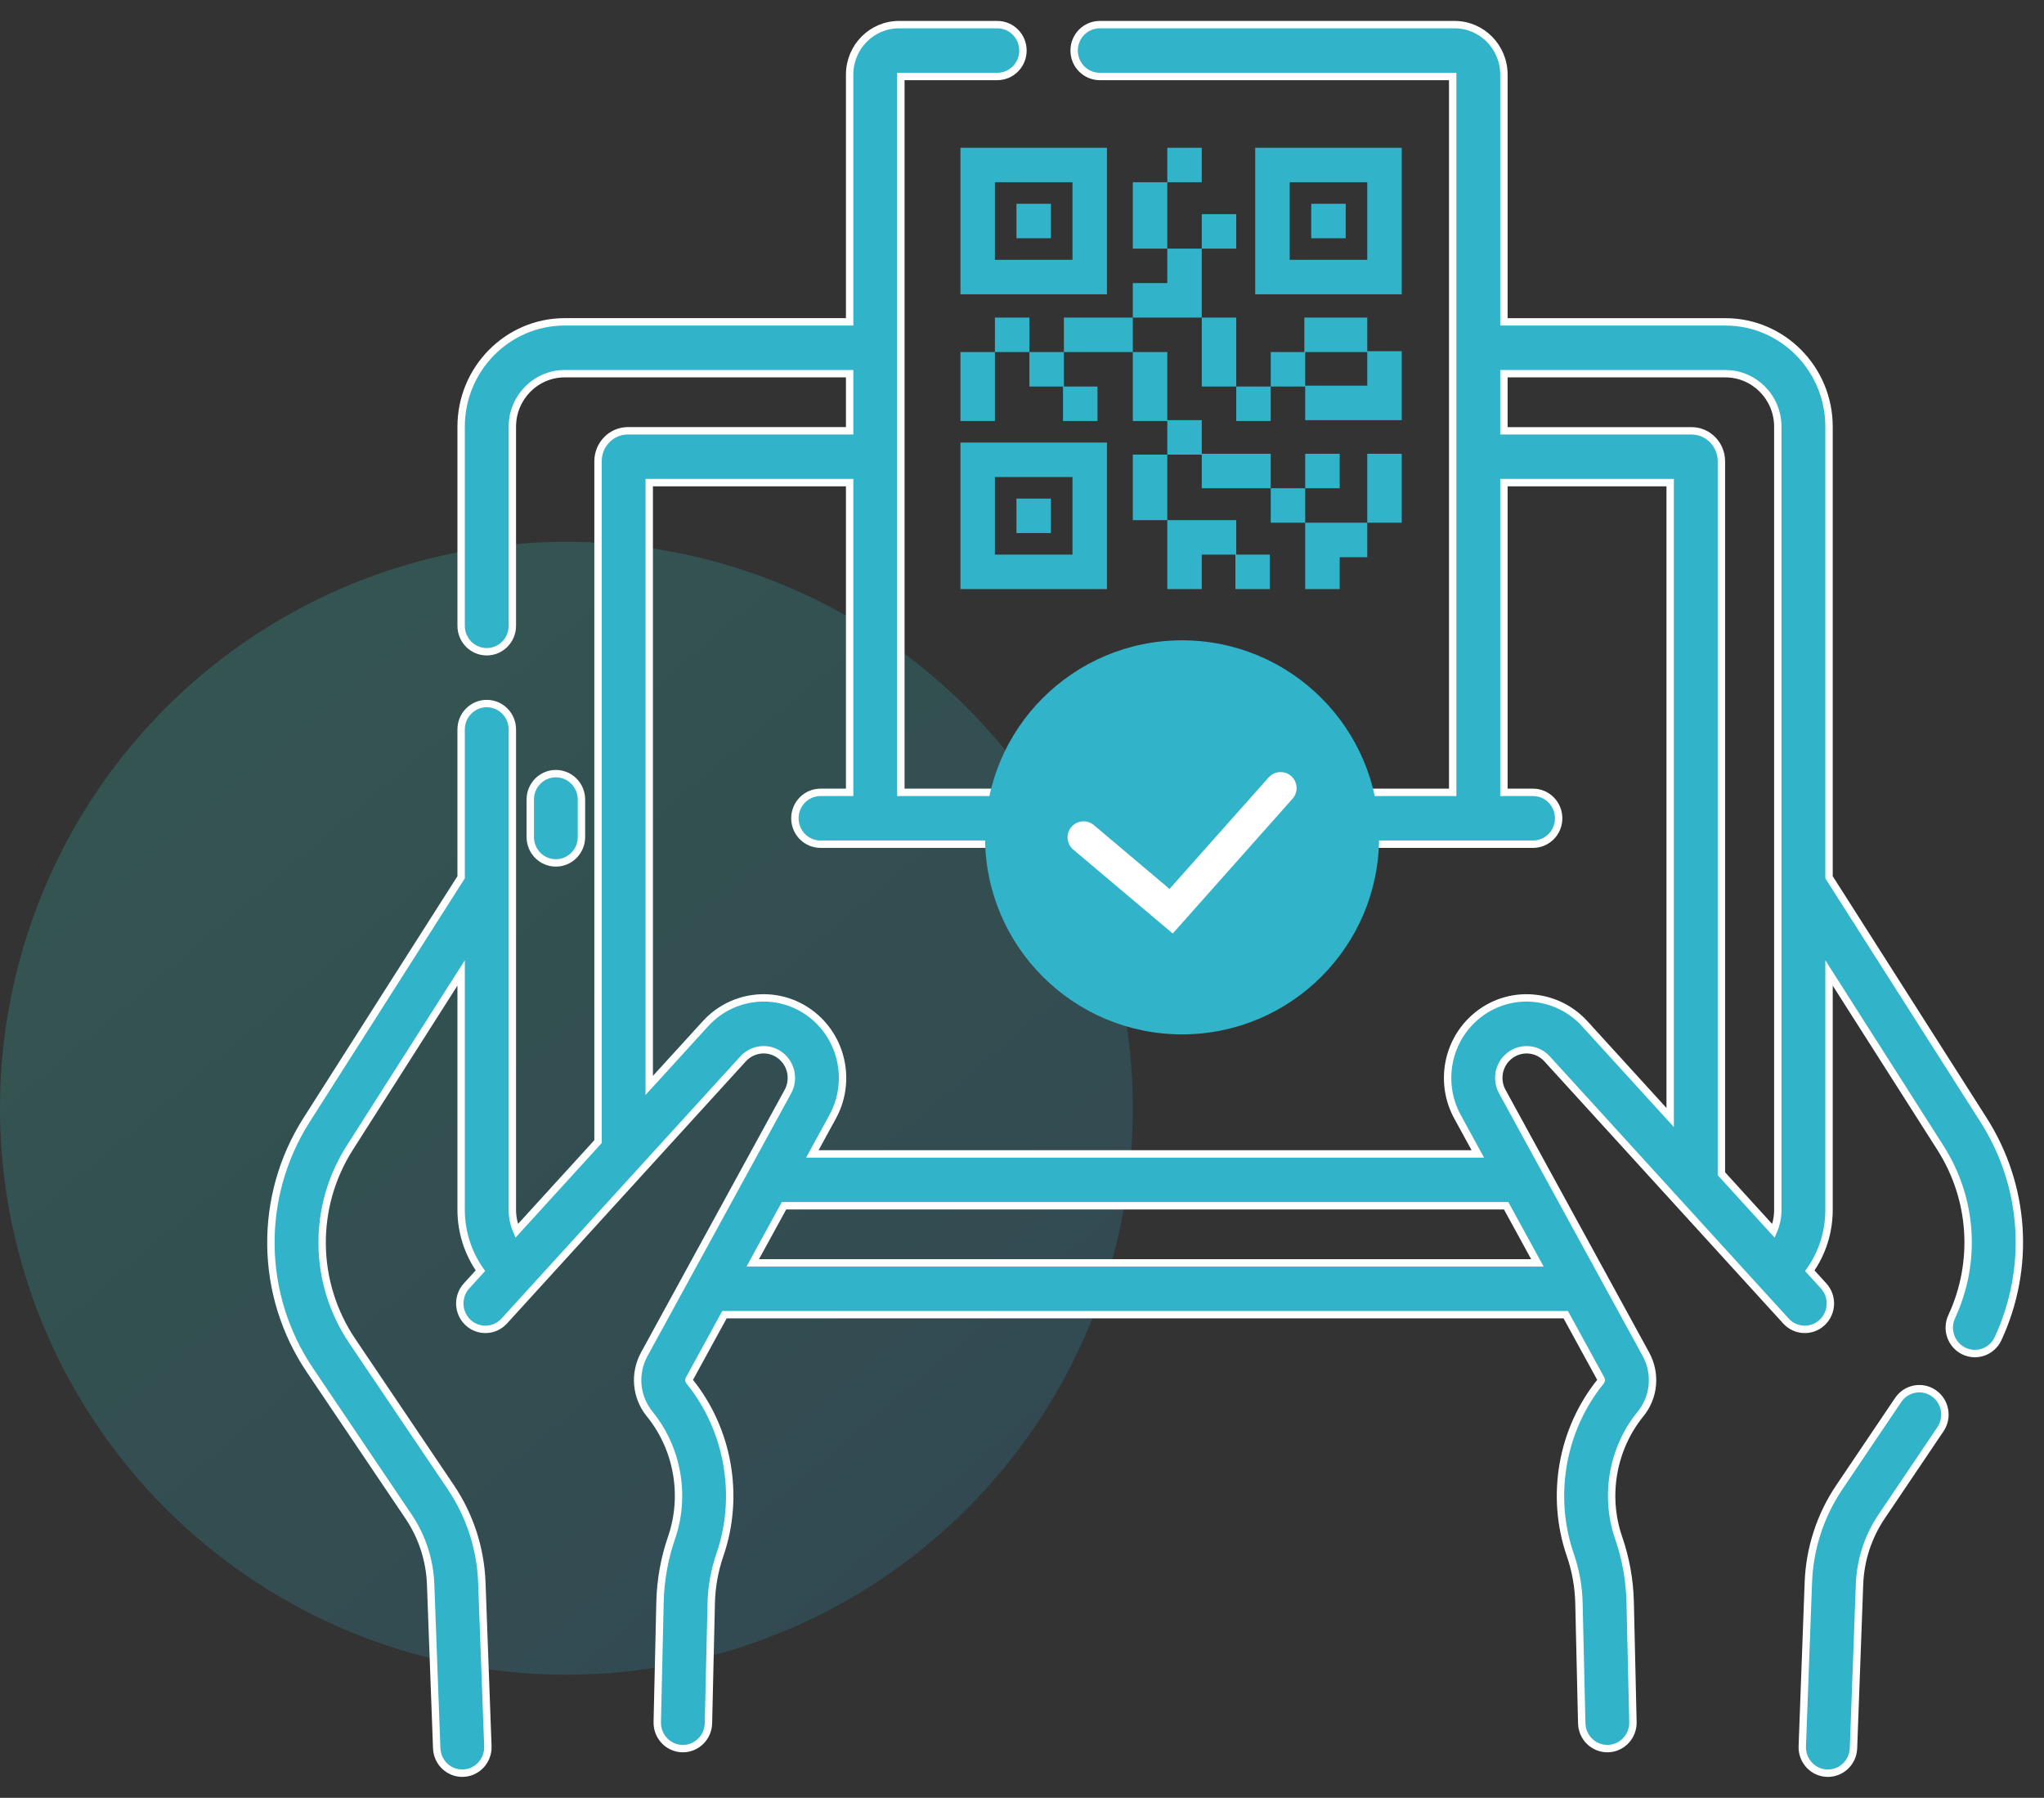
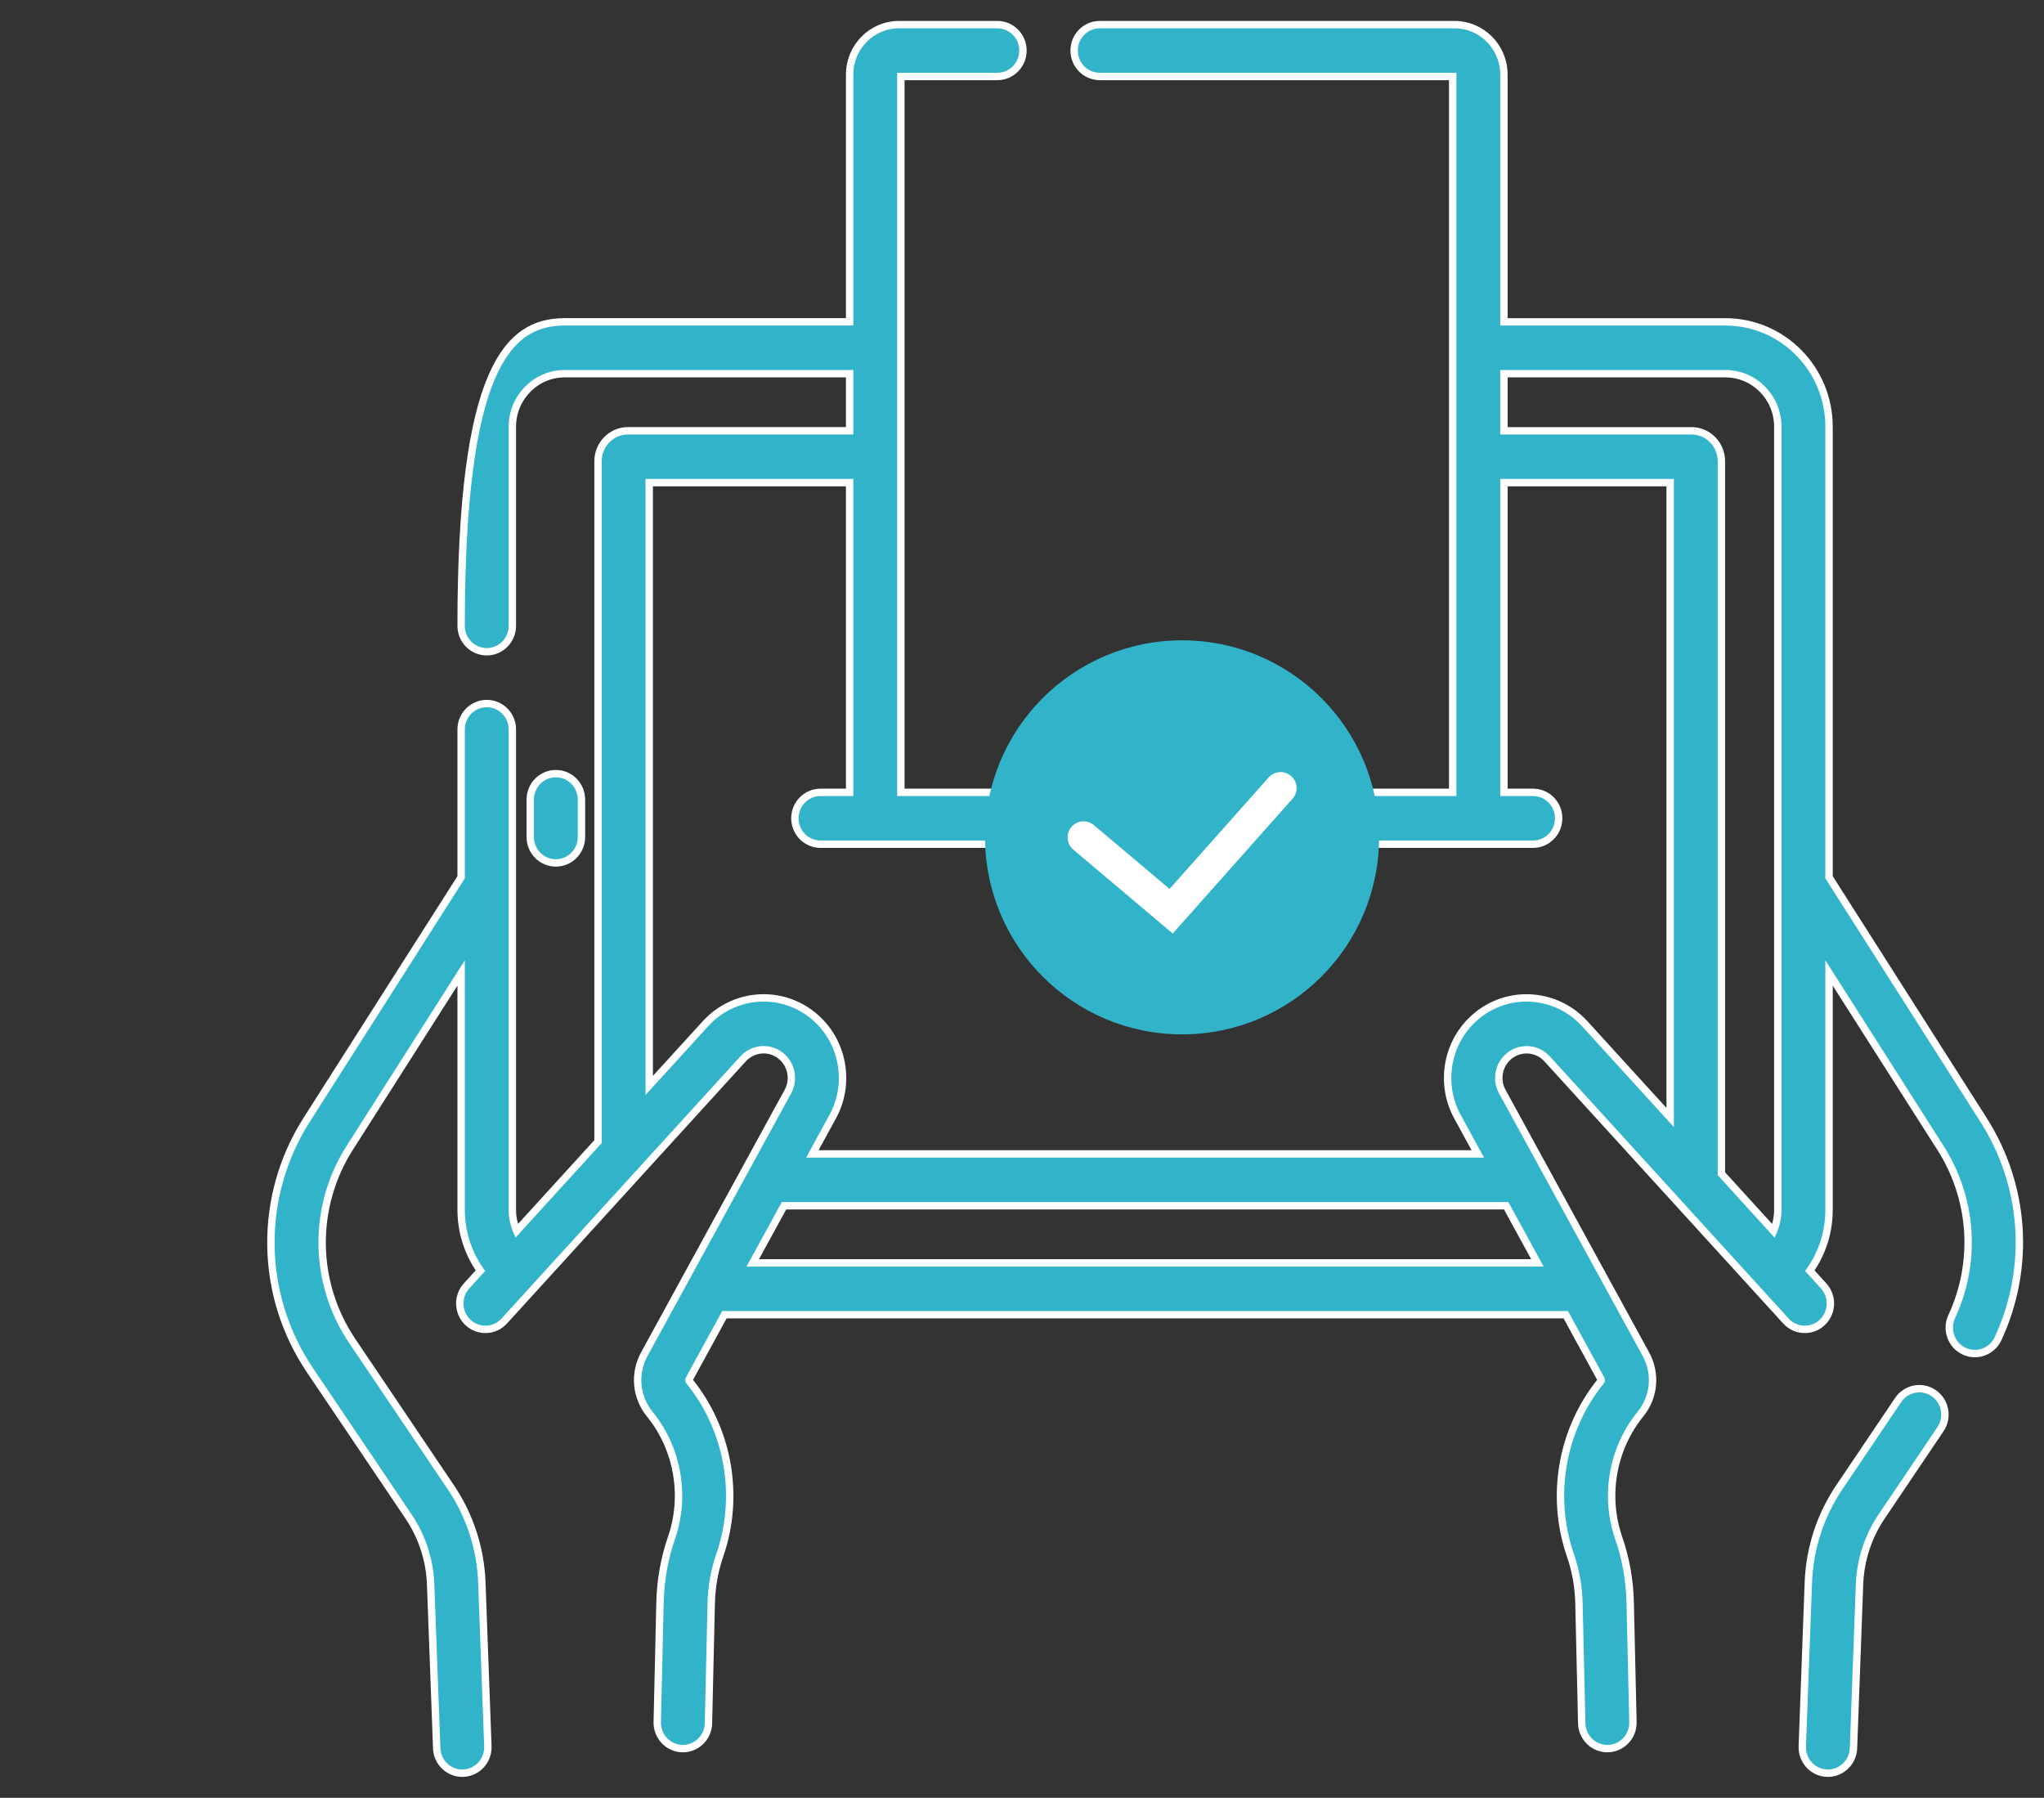
<svg xmlns="http://www.w3.org/2000/svg" width="83px" height="73px" viewBox="0 0 83 73" version="1.1">
  <rect x="0" y="0" width="83" height="73" fill="#333333" stroke="none" />
  <title>Group 12</title>
  <defs>
    <linearGradient x1="9.615%" y1="0%" x2="94.609%" y2="100%" id="linearGradient-1">
      <stop stop-color="#39E2C9" offset="0%" />
      <stop stop-color="#2D97CB" offset="100%" />
    </linearGradient>
  </defs>
  <g id="Page-1" stroke="none" stroke-width="1" fill="none" fill-rule="evenodd">
    <g id="Artboard" transform="translate(-565, -1421)">
      <g id="Group-12" transform="translate(565, 1422)">
-         <circle id="Oval" fill="url(#linearGradient-1)" opacity="0.2" cx="23" cy="44" r="23" />
-         <path d="M77.078,55.846 C77.402,55.366 78.049,55.242 78.523,55.57 C78.997,55.897 79.12,56.552 78.796,57.032 L78.796,57.032 L76.407,60.576 C75.856,61.392 75.545,62.347 75.509,63.336 L75.509,63.336 L75.264,69.986 C75.243,70.554 74.782,71 74.225,71 C73.632,71 73.163,70.502 73.185,69.908 L73.185,69.908 L73.431,63.257 C73.482,61.872 73.917,60.534 74.689,59.389 L74.689,59.389 Z M40.499,7.10542736e-15 C41.074,7.10542736e-15 41.539,0.471 41.539,1.052 C41.539,1.634 41.074,2.105 40.499,2.105 L40.499,2.105 L36.581,2.105 L36.581,31.173 L58.989,31.173 L58.989,2.105 L44.657,2.105 C44.082,2.105 43.617,1.634 43.617,1.053 C43.617,0.471 44.082,7.10542736e-15 44.657,7.10542736e-15 L44.657,7.10542736e-15 L59.067,7.10542736e-15 C60.171,7.10542736e-15 61.069,0.909 61.069,2.026 L61.069,2.026 L61.069,12.069 L70.064,12.069 C72.384,12.069 74.271,13.979 74.271,16.326 L74.271,16.326 L74.271,34.621 L80.543,44.469 C82.249,47.148 82.47,50.47 81.135,53.355 C80.89,53.884 80.27,54.107 79.752,53.861 C79.232,53.615 79.008,52.988 79.252,52.462 C80.282,50.237 80.111,47.676 78.796,45.61 L78.796,45.61 L74.271,38.506 L74.271,48.125 C74.271,49.026 73.997,49.881 73.49,50.598 L73.49,50.598 L74.051,51.213 C74.44,51.641 74.413,52.306 73.991,52.7 C73.569,53.094 72.911,53.067 72.522,52.64 L72.522,52.64 L62.821,41.993 C62.385,41.516 61.652,41.504 61.201,41.951 C60.838,42.309 60.756,42.873 61.002,43.322 L61.002,43.322 L66.834,53.985 C67.263,54.771 67.177,55.726 66.613,56.419 C65.479,57.813 65.14,59.738 65.728,61.443 C66.018,62.282 66.175,63.159 66.196,64.047 L66.196,64.047 L66.308,68.924 C66.321,69.506 65.867,69.988 65.292,70.001 C64.701,70.011 64.242,69.541 64.229,68.974 L64.229,68.974 L64.116,64.097 C64.101,63.428 63.983,62.768 63.765,62.137 C62.939,59.743 63.415,57.039 65.007,55.081 C65.025,55.059 65.028,55.029 65.014,55.004 L65.014,55.004 L63.58,52.382 L29.417,52.382 L27.983,55.004 C27.969,55.029 27.972,55.059 27.99,55.081 C29.582,57.04 30.058,59.743 29.232,62.137 C29.014,62.769 28.896,63.428 28.881,64.096 L28.881,64.096 L28.768,68.974 C28.755,69.546 28.292,70.001 27.729,70.001 C27.142,70.001 26.676,69.512 26.689,68.924 L26.689,68.924 L26.801,64.047 C26.822,63.159 26.979,62.283 27.268,61.443 C27.857,59.738 27.518,57.813 26.384,56.419 C25.82,55.726 25.733,54.771 26.163,53.985 L26.163,53.985 L31.995,43.322 C32.24,42.873 32.158,42.309 31.796,41.951 C31.322,41.482 30.592,41.537 30.176,41.993 L30.176,41.993 L20.475,52.64 C20.086,53.067 19.428,53.094 19.006,52.7 C18.584,52.306 18.557,51.64 18.946,51.213 L18.946,51.213 L19.508,50.596 C19.004,49.881 18.725,49.019 18.725,48.125 L18.725,48.125 L18.725,38.506 L14.201,45.609 C12.671,48.012 12.711,51.089 14.303,53.45 L14.303,53.45 L18.307,59.389 C19.079,60.535 19.515,61.872 19.566,63.257 L19.566,63.257 L19.811,69.908 C19.832,70.489 19.384,70.977 18.81,70.999 C18.22,71.017 17.754,70.555 17.733,69.986 L17.733,69.986 L17.487,63.336 C17.451,62.347 17.14,61.393 16.589,60.576 L16.589,60.576 L12.585,54.636 C10.521,51.575 10.469,47.584 12.453,44.469 L12.453,44.469 L18.725,34.621 L18.725,28.619 C18.725,28.038 19.191,27.567 19.765,27.567 C20.339,27.567 20.805,28.038 20.805,28.619 L20.805,28.619 L20.805,48.125 C20.805,48.422 20.867,48.712 20.981,48.979 L20.981,48.979 L24.284,45.355 L24.284,17.729 C24.284,17.047 24.828,16.492 25.496,16.492 L25.496,16.492 L34.501,16.492 L34.501,14.173 L22.932,14.173 C21.759,14.173 20.805,15.139 20.805,16.326 L20.805,16.326 L20.805,24.411 C20.805,24.993 20.339,25.464 19.765,25.464 C19.19,25.464 18.725,24.993 18.725,24.411 L18.725,24.411 L18.725,16.326 C18.725,13.978 20.612,12.068 22.932,12.068 L22.932,12.068 L34.501,12.068 L34.501,2.026 C34.501,0.909 35.399,7.10542736e-15 36.503,7.10542736e-15 L36.503,7.10542736e-15 Z M61.16,47.959 L31.836,47.959 L30.567,50.278 L62.429,50.278 L61.16,47.959 Z M70.064,14.174 L61.069,14.174 L61.069,16.493 L68.688,16.493 C69.356,16.493 69.9,17.047 69.9,17.729 L69.9,17.729 L69.9,46.658 L72.016,48.981 C72.13,48.715 72.191,48.425 72.191,48.125 L72.191,48.125 L72.191,16.326 C72.191,15.139 71.237,14.174 70.064,14.174 L70.064,14.174 Z M34.501,18.597 L26.363,18.597 L26.363,43.073 L28.647,40.567 C29.861,39.234 31.939,39.15 33.249,40.445 C34.279,41.464 34.511,43.066 33.814,44.341 L33.814,44.341 L32.987,45.854 L60.009,45.854 L59.182,44.341 C58.485,43.066 58.717,41.464 59.747,40.445 C61.065,39.142 63.143,39.244 64.349,40.566 L64.349,40.566 L67.82,44.376 L67.82,18.597 L61.069,18.597 L61.069,31.173 L62.252,31.173 C62.827,31.173 63.292,31.644 63.292,32.226 C63.292,32.807 62.827,33.278 62.252,33.278 L62.252,33.278 L33.318,33.278 C32.743,33.278 32.278,32.807 32.278,32.226 C32.278,31.644 32.743,31.173 33.318,31.173 L33.318,31.173 L34.501,31.173 L34.501,18.597 Z M22.571,30.413 C23.146,30.413 23.611,30.884 23.611,31.466 L23.611,31.466 L23.611,32.986 C23.611,33.567 23.146,34.038 22.571,34.038 C21.997,34.038 21.532,33.567 21.532,32.986 L21.532,32.986 L21.532,31.466 C21.532,30.884 21.997,30.413 22.571,30.413 Z" id="Combined-Shape" stroke="#FFFFFF" stroke-width="0.3" fill="#31B3CA" fill-rule="nonzero" />
+         <path d="M77.078,55.846 C77.402,55.366 78.049,55.242 78.523,55.57 C78.997,55.897 79.12,56.552 78.796,57.032 L78.796,57.032 L76.407,60.576 C75.856,61.392 75.545,62.347 75.509,63.336 L75.509,63.336 L75.264,69.986 C75.243,70.554 74.782,71 74.225,71 C73.632,71 73.163,70.502 73.185,69.908 L73.185,69.908 L73.431,63.257 C73.482,61.872 73.917,60.534 74.689,59.389 L74.689,59.389 Z M40.499,7.10542736e-15 C41.074,7.10542736e-15 41.539,0.471 41.539,1.052 C41.539,1.634 41.074,2.105 40.499,2.105 L40.499,2.105 L36.581,2.105 L36.581,31.173 L58.989,31.173 L58.989,2.105 L44.657,2.105 C44.082,2.105 43.617,1.634 43.617,1.053 C43.617,0.471 44.082,7.10542736e-15 44.657,7.10542736e-15 L44.657,7.10542736e-15 L59.067,7.10542736e-15 C60.171,7.10542736e-15 61.069,0.909 61.069,2.026 L61.069,2.026 L61.069,12.069 L70.064,12.069 C72.384,12.069 74.271,13.979 74.271,16.326 L74.271,16.326 L74.271,34.621 L80.543,44.469 C82.249,47.148 82.47,50.47 81.135,53.355 C80.89,53.884 80.27,54.107 79.752,53.861 C79.232,53.615 79.008,52.988 79.252,52.462 C80.282,50.237 80.111,47.676 78.796,45.61 L78.796,45.61 L74.271,38.506 L74.271,48.125 C74.271,49.026 73.997,49.881 73.49,50.598 L73.49,50.598 L74.051,51.213 C74.44,51.641 74.413,52.306 73.991,52.7 C73.569,53.094 72.911,53.067 72.522,52.64 L72.522,52.64 L62.821,41.993 C62.385,41.516 61.652,41.504 61.201,41.951 C60.838,42.309 60.756,42.873 61.002,43.322 L61.002,43.322 L66.834,53.985 C67.263,54.771 67.177,55.726 66.613,56.419 C65.479,57.813 65.14,59.738 65.728,61.443 C66.018,62.282 66.175,63.159 66.196,64.047 L66.196,64.047 L66.308,68.924 C66.321,69.506 65.867,69.988 65.292,70.001 C64.701,70.011 64.242,69.541 64.229,68.974 L64.229,68.974 L64.116,64.097 C64.101,63.428 63.983,62.768 63.765,62.137 C62.939,59.743 63.415,57.039 65.007,55.081 C65.025,55.059 65.028,55.029 65.014,55.004 L65.014,55.004 L63.58,52.382 L29.417,52.382 L27.983,55.004 C27.969,55.029 27.972,55.059 27.99,55.081 C29.582,57.04 30.058,59.743 29.232,62.137 C29.014,62.769 28.896,63.428 28.881,64.096 L28.881,64.096 L28.768,68.974 C28.755,69.546 28.292,70.001 27.729,70.001 C27.142,70.001 26.676,69.512 26.689,68.924 L26.689,68.924 L26.801,64.047 C26.822,63.159 26.979,62.283 27.268,61.443 C27.857,59.738 27.518,57.813 26.384,56.419 C25.82,55.726 25.733,54.771 26.163,53.985 L26.163,53.985 L31.995,43.322 C32.24,42.873 32.158,42.309 31.796,41.951 C31.322,41.482 30.592,41.537 30.176,41.993 L30.176,41.993 L20.475,52.64 C20.086,53.067 19.428,53.094 19.006,52.7 C18.584,52.306 18.557,51.64 18.946,51.213 L18.946,51.213 L19.508,50.596 C19.004,49.881 18.725,49.019 18.725,48.125 L18.725,48.125 L18.725,38.506 L14.201,45.609 C12.671,48.012 12.711,51.089 14.303,53.45 L14.303,53.45 L18.307,59.389 C19.079,60.535 19.515,61.872 19.566,63.257 L19.566,63.257 L19.811,69.908 C19.832,70.489 19.384,70.977 18.81,70.999 C18.22,71.017 17.754,70.555 17.733,69.986 L17.733,69.986 L17.487,63.336 C17.451,62.347 17.14,61.393 16.589,60.576 L16.589,60.576 L12.585,54.636 C10.521,51.575 10.469,47.584 12.453,44.469 L12.453,44.469 L18.725,34.621 L18.725,28.619 C18.725,28.038 19.191,27.567 19.765,27.567 C20.339,27.567 20.805,28.038 20.805,28.619 L20.805,28.619 L20.805,48.125 C20.805,48.422 20.867,48.712 20.981,48.979 L20.981,48.979 L24.284,45.355 L24.284,17.729 C24.284,17.047 24.828,16.492 25.496,16.492 L25.496,16.492 L34.501,16.492 L34.501,14.173 L22.932,14.173 C21.759,14.173 20.805,15.139 20.805,16.326 L20.805,16.326 L20.805,24.411 C20.805,24.993 20.339,25.464 19.765,25.464 C19.19,25.464 18.725,24.993 18.725,24.411 L18.725,24.411 C18.725,13.978 20.612,12.068 22.932,12.068 L22.932,12.068 L34.501,12.068 L34.501,2.026 C34.501,0.909 35.399,7.10542736e-15 36.503,7.10542736e-15 L36.503,7.10542736e-15 Z M61.16,47.959 L31.836,47.959 L30.567,50.278 L62.429,50.278 L61.16,47.959 Z M70.064,14.174 L61.069,14.174 L61.069,16.493 L68.688,16.493 C69.356,16.493 69.9,17.047 69.9,17.729 L69.9,17.729 L69.9,46.658 L72.016,48.981 C72.13,48.715 72.191,48.425 72.191,48.125 L72.191,48.125 L72.191,16.326 C72.191,15.139 71.237,14.174 70.064,14.174 L70.064,14.174 Z M34.501,18.597 L26.363,18.597 L26.363,43.073 L28.647,40.567 C29.861,39.234 31.939,39.15 33.249,40.445 C34.279,41.464 34.511,43.066 33.814,44.341 L33.814,44.341 L32.987,45.854 L60.009,45.854 L59.182,44.341 C58.485,43.066 58.717,41.464 59.747,40.445 C61.065,39.142 63.143,39.244 64.349,40.566 L64.349,40.566 L67.82,44.376 L67.82,18.597 L61.069,18.597 L61.069,31.173 L62.252,31.173 C62.827,31.173 63.292,31.644 63.292,32.226 C63.292,32.807 62.827,33.278 62.252,33.278 L62.252,33.278 L33.318,33.278 C32.743,33.278 32.278,32.807 32.278,32.226 C32.278,31.644 32.743,31.173 33.318,31.173 L33.318,31.173 L34.501,31.173 L34.501,18.597 Z M22.571,30.413 C23.146,30.413 23.611,30.884 23.611,31.466 L23.611,31.466 L23.611,32.986 C23.611,33.567 23.146,34.038 22.571,34.038 C21.997,34.038 21.532,33.567 21.532,32.986 L21.532,32.986 L21.532,31.466 C21.532,30.884 21.997,30.413 22.571,30.413 Z" id="Combined-Shape" stroke="#FFFFFF" stroke-width="0.3" fill="#31B3CA" fill-rule="nonzero" />
        <g id="Group-25" transform="translate(39, 5)" fill="#31B3CA">
-           <path d="M5.95,11.97 L5.95,17.92 L0,17.92 L0,11.97 L5.95,11.97 Z M16.52,15.225 L16.52,16.625 L15.4,16.625 L15.4,17.92 L14,17.92 L14,15.225 L16.52,15.225 Z M11.2,15.12 L11.2,16.52 L12.565,16.52 L12.565,17.92 L11.165,17.92 L11.165,16.52 L9.8,16.52 L9.8,17.92 L8.4,17.92 L8.4,15.12 L11.2,15.12 Z M4.55,13.37 L1.4,13.37 L1.4,16.52 L4.55,16.52 L4.55,13.37 Z M3.675,14.245 L3.675,15.645 L2.275,15.645 L2.275,14.245 L3.675,14.245 Z M17.92,12.425 L17.92,15.225 L16.52,15.225 L16.52,12.425 L17.92,12.425 Z M14,13.825 L14,15.225 L12.6,15.225 L12.6,13.825 L14,13.825 Z M8.4,8.295 L8.4,11.06 L9.8,11.06 L9.8,12.425 L12.6,12.425 L12.6,13.825 L9.8,13.825 L9.8,12.46 L8.4,12.46 L8.4,15.12 L7,15.12 L7,12.46 L8.4,12.46 L8.4,11.095 L7,11.095 L7,8.295 L8.4,8.295 Z M15.4,12.425 L15.4,13.825 L14,13.825 L14,12.425 L15.4,12.425 Z M4.2,8.295 L4.2,9.695 L5.565,9.695 L5.565,11.095 L4.165,11.095 L4.165,9.695 L2.8,9.695 L2.8,8.295 L4.2,8.295 Z M16.52,6.895 L16.52,8.26 L17.92,8.26 L17.92,11.06 L14,11.06 L14,9.695 L12.6,9.695 L12.6,11.095 L11.2,11.095 L11.2,9.695 L12.6,9.695 L12.6,8.295 L13.965,8.295 L13.965,6.895 L16.52,6.895 Z M1.4,8.295 L1.4,11.095 L0,11.095 L0,8.295 L1.4,8.295 Z M11.2,6.895 L11.2,9.695 L9.8,9.695 L9.8,6.895 L11.2,6.895 Z M16.52,8.295 L14,8.295 L14,9.66 L16.52,9.66 L16.52,8.295 Z M2.8,6.895 L2.8,8.295 L1.4,8.295 L1.4,6.895 L2.8,6.895 Z M7,6.895 L7,8.295 L4.2,8.295 L4.2,6.895 L7,6.895 Z M9.8,4.095 L9.8,6.895 L7,6.895 L7,5.495 L8.4,5.495 L8.4,4.095 L9.8,4.095 Z M5.95,0 L5.95,5.95 L0,5.95 L0,0 L5.95,0 Z M17.92,0 L17.92,5.95 L11.97,5.95 L11.97,0 L17.92,0 Z M4.55,1.4 L1.4,1.4 L1.4,4.55 L4.55,4.55 L4.55,1.4 Z M16.52,1.4 L13.37,1.4 L13.37,4.55 L16.52,4.55 L16.52,1.4 Z M11.2,2.695 L11.2,4.095 L9.8,4.095 L9.8,2.695 L11.2,2.695 Z M8.4,1.4 L8.4,4.095 L7,4.095 L7,1.4 L8.4,1.4 Z M3.675,2.275 L3.675,3.675 L2.275,3.675 L2.275,2.275 L3.675,2.275 Z M15.645,2.275 L15.645,3.675 L14.245,3.675 L14.245,2.275 L15.645,2.275 Z M9.8,0 L9.8,1.4 L8.4,1.4 L8.4,0 L9.8,0 Z" id="Combined-Shape" />
-         </g>
+           </g>
        <circle id="Oval" fill="#31B3CA" cx="48" cy="33" r="8" />
        <polyline id="Path-6" stroke="#FFFFFF" stroke-width="1.3" stroke-linecap="round" points="44 33 47.556 36 52 31" />
      </g>
    </g>
  </g>
</svg>